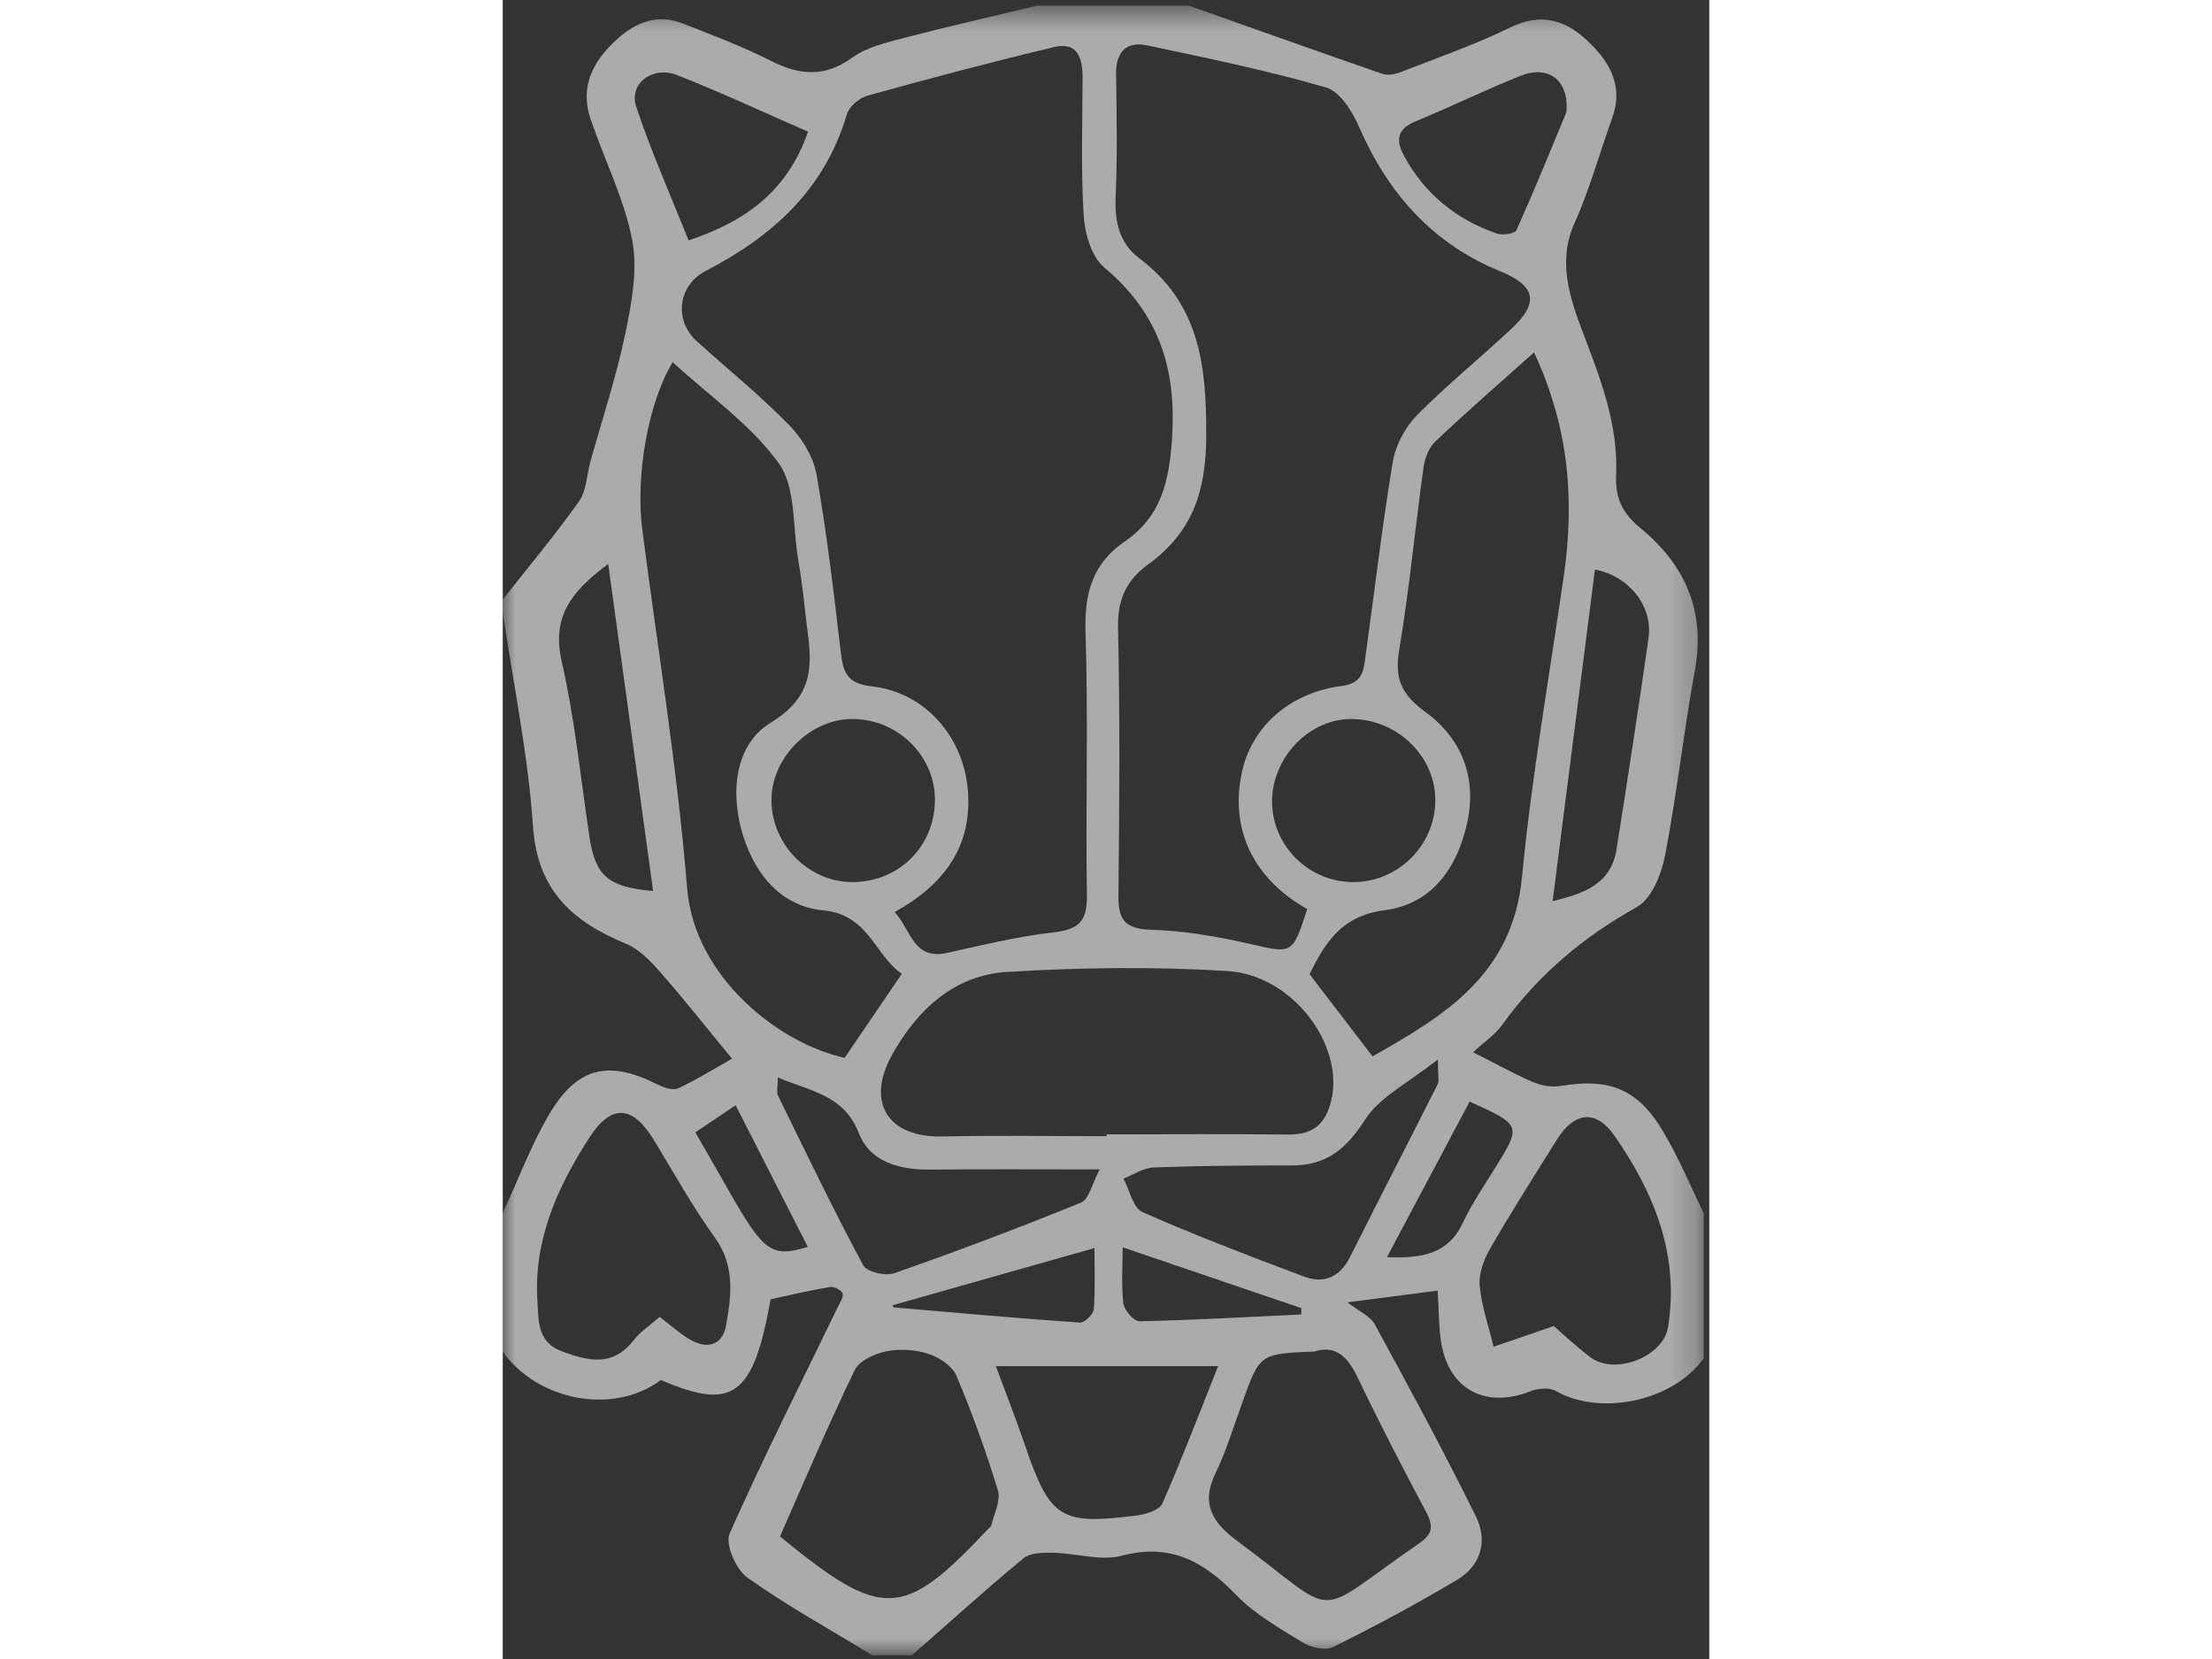
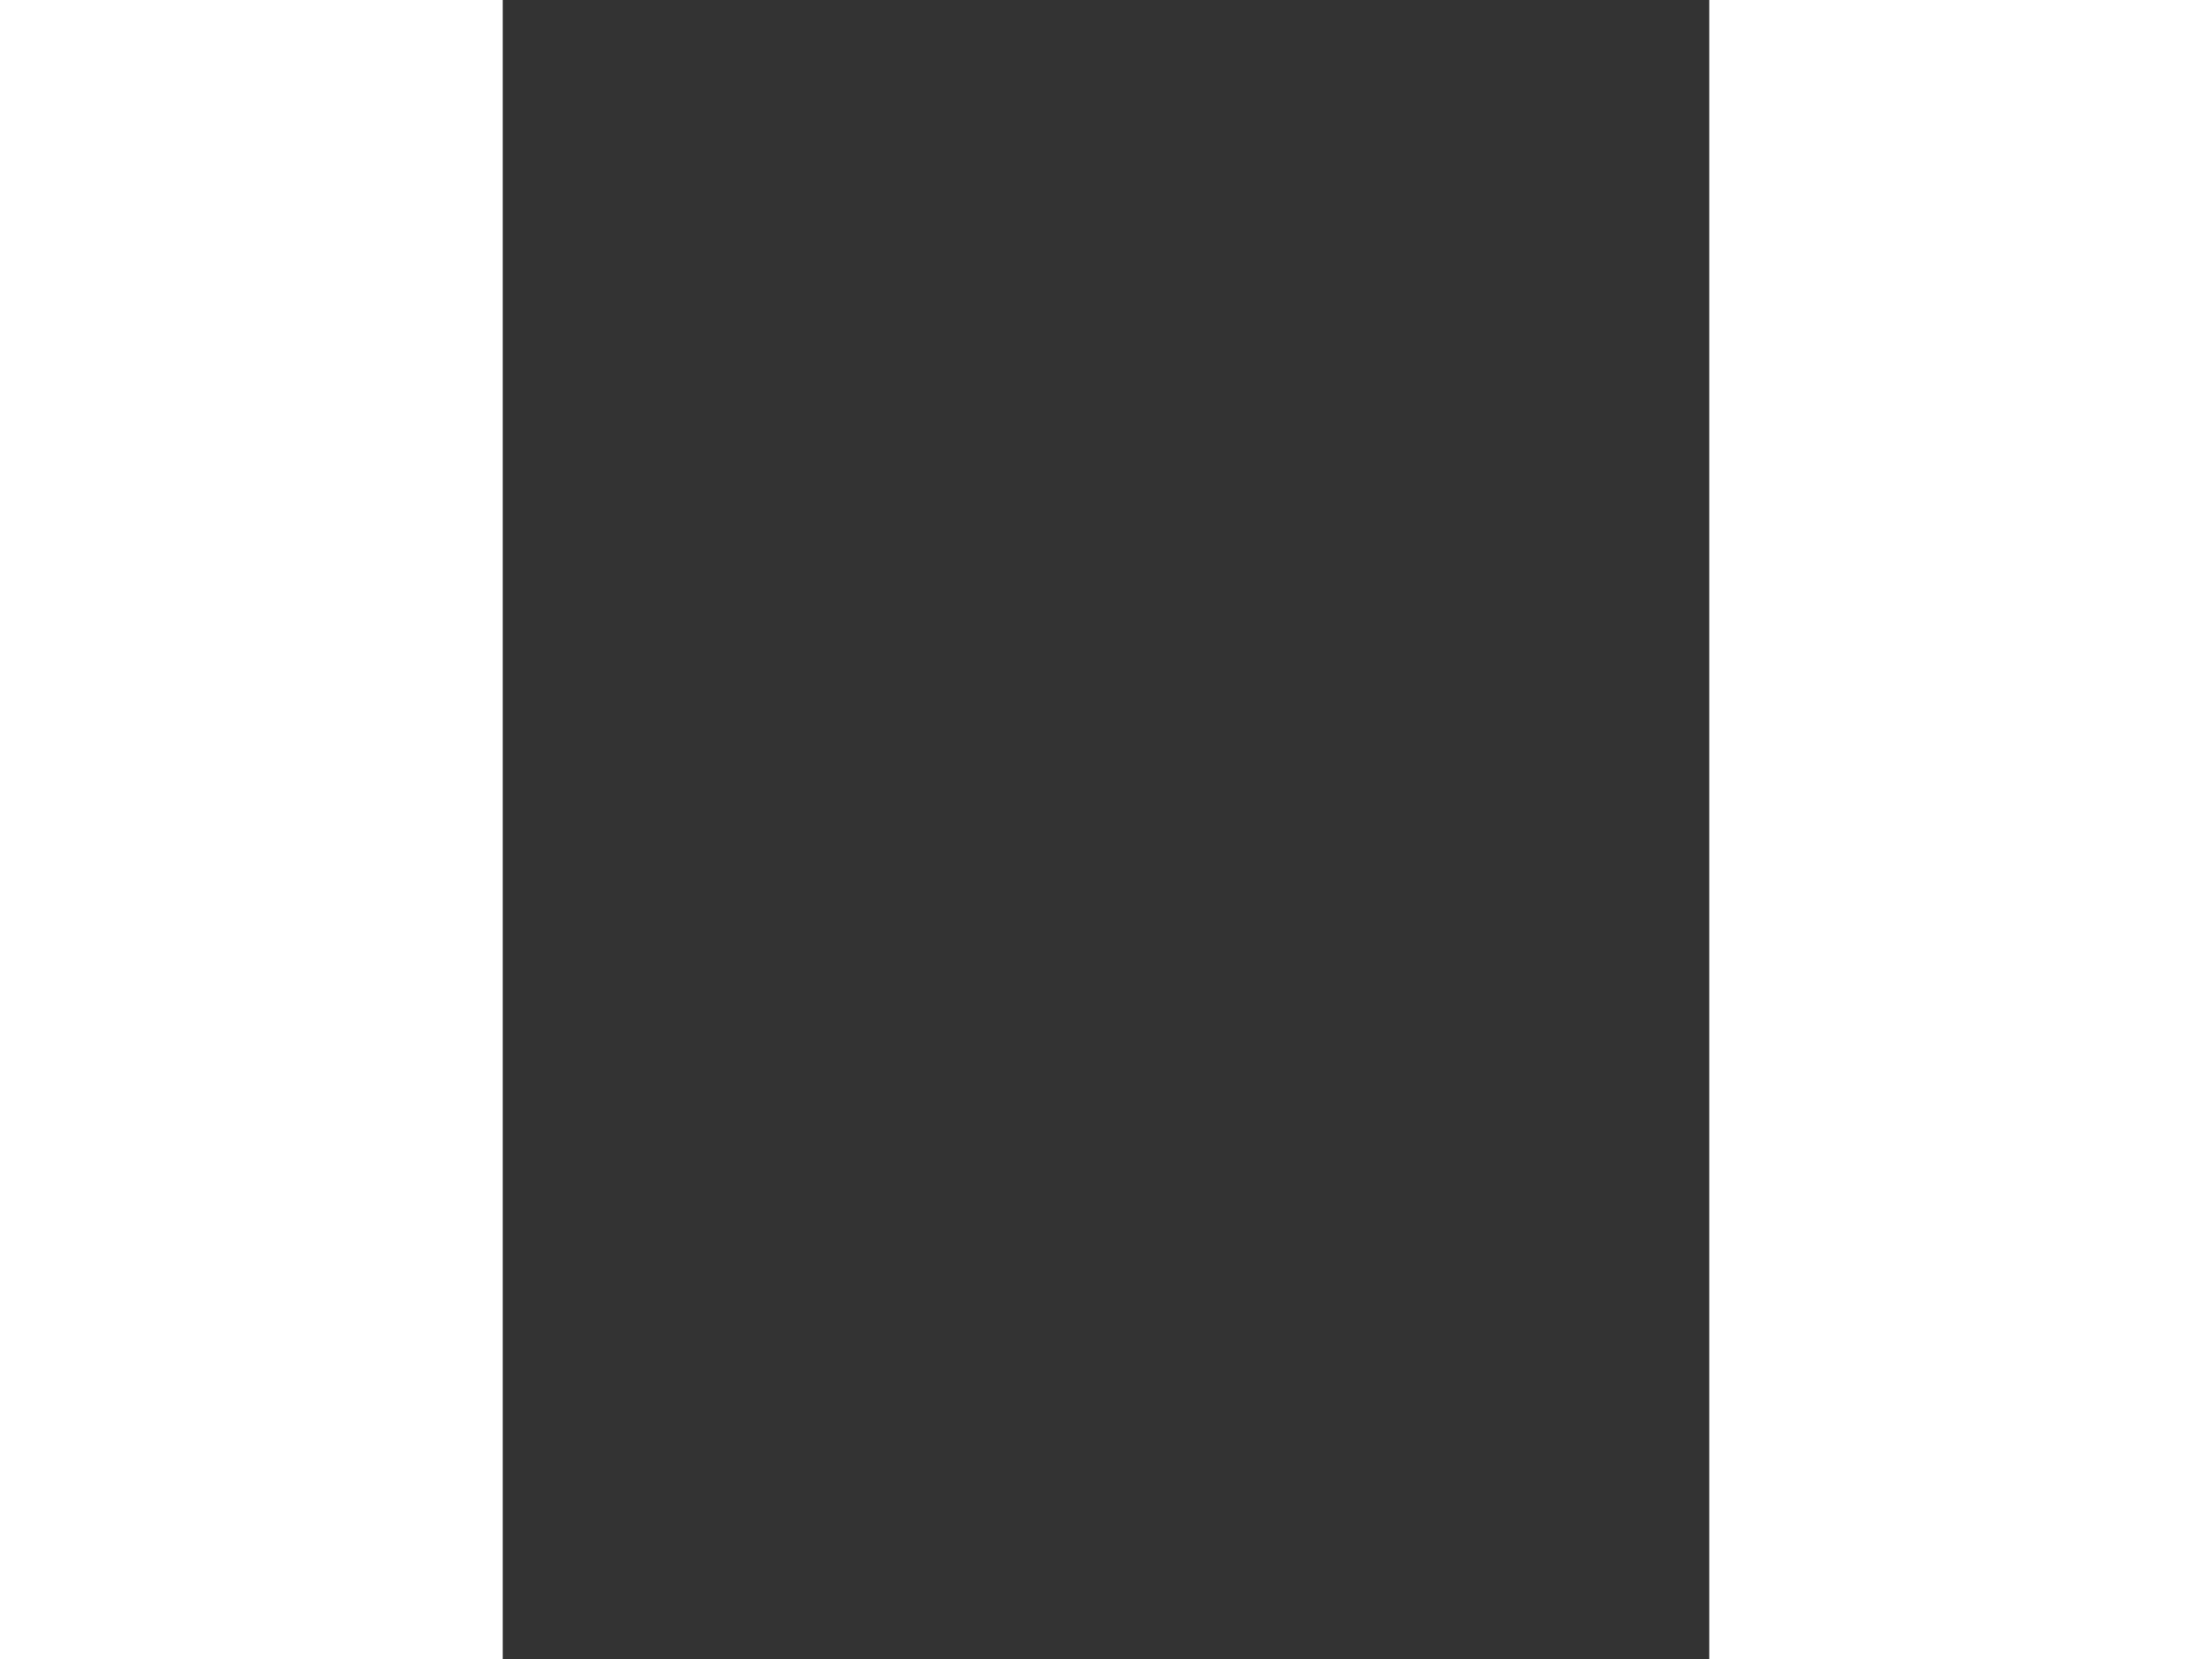
<svg xmlns="http://www.w3.org/2000/svg" xmlns:xlink="http://www.w3.org/1999/xlink" viewBox="0 0 48 66" width="56" height="42">
  <rect x="0" y="0" width="48" height="66" fill="#333333" stroke="none" />
  <defs>
-     <path id="0" d="m0 66.15v-65.62h47.776v65.62h-47.776" />
    <mask id="1" fill="#fff">
      <use xlink:href="#0" />
    </mask>
  </defs>
  <g fill="none" fill-rule="evenodd" opacity=".614">
    <path d="m7.662 45.35c2.628 4.517 2.624 5.127 4.473 4.553-.945-1.849-1.874-3.679-2.87-5.634-.584.393-1.066.717-1.602 1.08m17 4.572c0 .768-.059 1.51.029 2.238.033.268.423.709.639.706 2.146-.048 4.293-.169 6.439-.272 0-.085-.004-.169-.004-.254-2.297-.783-4.598-1.562-7.104-2.418m13.804-5.796c-1.095 2.062-2.154 4.054-3.289 6.189 1.419.055 2.433-.129 3.02-1.367.349-.746.816-1.433 1.253-2.135 1.088-1.749 1.092-1.746-.981-2.687m-22.951 8.1c-.029-.055.004.085.048.088 2.466.213 4.932.434 7.398.603.18.015.537-.334.551-.537.062-.831.026-1.669.026-2.426-2.786.79-5.362 1.518-8.02 2.271m26.795-47.46c.114-1.297-.735-1.885-1.823-1.448-1.415.566-2.786 1.239-4.193 1.819-.717.294-.775.746-.456 1.341.82 1.529 2.08 2.551 3.705 3.116.224.077.717.007.779-.132.728-1.624 1.4-3.278 1.988-4.697m-30.17.775c-1.845-.805-3.499-1.577-5.193-2.245-.985-.393-1.951.331-1.643 1.25.595 1.79 1.367 3.521 2.084 5.322 2.312-.775 3.936-1.985 4.752-4.326m-6.163 30.21c-.599-4.359-1.18-8.592-1.786-13.01-1.481 1.095-2.257 2.102-1.849 3.885.522 2.29.753 4.645 1.103 6.975.232 1.536.739 1.999 2.532 2.146m35.785.404c1.294-.305 2.323-.702 2.54-2.051.445-2.797.871-5.601 1.275-8.405.187-1.275-.786-2.484-2.132-2.734-.555 4.359-1.11 8.714-1.683 13.19m-8.03-7.244c-1.698.007-3.175 1.591-3.131 3.359.048 1.731 1.485 3.124 3.223 3.128 1.779.004 3.245-1.444 3.271-3.216.026-1.779-1.521-3.282-3.363-3.271m-19.868 6.487c1.83.018 3.26-1.345 3.322-3.168.062-1.808-1.448-3.326-3.3-3.319-1.654.007-3.172 1.51-3.201 3.172-.033 1.768 1.437 3.297 3.179 3.315m14.59 19.258h-8.842c.426 1.147.805 2.11 1.139 3.091 1.018 2.981 1.404 3.241 4.498 2.845.353-.048.871-.217.985-.47.783-1.782 1.477-3.602 2.22-5.465m8.743-12.205c-1.183.945-2.319 1.492-2.896 2.396-.742 1.165-1.54 1.823-2.907 1.823-1.838 0-3.671.011-5.509.081-.404.015-.798.287-1.198.441.246.459.382 1.165.757 1.334 2.106.93 4.259 1.749 6.417 2.562.79.298 1.43.037 1.834-.764 1.154-2.301 2.337-4.587 3.495-6.887.066-.132.007-.327.007-.985m-26.26.72c0 .397-.059.588.011.724 1.106 2.264 2.198 4.531 3.388 6.748.14.268.893.437 1.242.312 2.495-.875 4.972-1.808 7.42-2.808.316-.125.434-.735.746-1.319-2.492 0-4.616-.015-6.744.007-1.224.011-2.393-.298-2.845-1.459-.577-1.492-1.856-1.639-3.219-2.205m-4.7 9.522c.485.368.842.698 1.253.926.673.375 1.253.18 1.389-.584.213-1.194.364-2.381-.452-3.506-.889-1.235-1.628-2.573-2.422-3.877-.831-1.363-1.68-1.459-2.558-.099-1.264 1.955-2.22 4.05-2.073 6.479.051.827-.022 1.672 1.01 2.047 1.04.382 1.999.595 2.811-.448.261-.338.639-.581 1.044-.937m35.571.364c.338.294.871.798 1.455 1.242.967.735 2.907-.018 3.091-1.205.459-2.863-.555-5.344-2.139-7.615-.735-1.058-1.595-.937-2.279.154-.9 1.441-1.816 2.874-2.664 4.348-.25.43-.452.985-.415 1.459.077.827.36 1.632.555 2.44.728-.25 1.455-.496 2.396-.823m-9.519 1.014c-2.179.088-2.176.092-2.867 2.01-.345.945-.628 1.915-1.066 2.815-.61 1.246-.121 1.985.878 2.727 4.197 3.105 2.83 3.098 7.192.099.584-.397.595-.709.298-1.275-.941-1.771-1.863-3.554-2.731-5.366-.39-.812-.875-1.279-1.705-1.01m-21.264 7.358c4.076 3.333 4.892 3.297 8.243-.261.059-.066.151-.121.169-.198.107-.456.379-.978.257-1.374-.47-1.544-1.022-3.069-1.646-4.553-.165-.39-.676-.735-1.103-.875-.522-.169-1.147-.213-1.683-.107-.463.096-1.08.371-1.261.742-1.044 2.157-1.981 4.366-2.977 6.626m13-15.924v-.074c2.407 0 4.811-.022 7.214.007 1.01.015 1.51-.434 1.727-1.393.489-2.205-1.555-4.95-4.146-5.112-2.911-.18-5.851-.14-8.761.037-2.121.125-3.594 1.529-4.587 3.322-1.044 1.893-.121 3.271 1.996 3.223 2.187-.048 4.37-.011 6.556-.011m-8.151-6.465c-1.04-.676-1.312-2.345-3.098-2.514-1.68-.158-2.701-1.382-3.201-2.925-.551-1.709-.364-3.671 1.088-4.55 2.051-1.239 1.533-2.797 1.36-4.454-.07-.691-.162-1.386-.279-2.069-.217-1.29-.081-2.841-.768-3.796-1.11-1.54-2.767-2.683-4.219-4.02-.989 1.635-1.481 4.535-1.209 6.656.614 4.763 1.397 9.508 1.786 14.285.287 3.495 3.62 6.159 6.266 6.733.742-1.092 1.47-2.161 2.275-3.344m25.15-24.719c-1.419 1.268-2.694 2.378-3.921 3.539-.261.243-.423.669-.474 1.029-.338 2.422-.566 4.862-.97 7.273-.191 1.136.088 1.768 1.044 2.466 1.422 1.033 2.058 2.584 1.665 4.392-.39 1.804-1.404 3.249-3.275 3.491-1.746.224-2.389 1.316-2.999 2.547.845 1.103 1.632 2.128 2.506 3.271 2.859-1.621 5.571-3.249 5.943-7.126.386-3.995 1.084-7.96 1.657-11.937.437-2.999.239-5.91-1.176-8.945m-9.02 22.15c-.162-.099-.342-.202-.515-.32-1.79-1.235-2.528-3.039-2.091-5.112.382-1.804 1.874-3.175 3.976-3.447.816-.107.864-.577.941-1.143.36-2.598.662-5.204 1.092-7.788.11-.662.503-1.374.974-1.856 1.198-1.209 2.528-2.282 3.767-3.447 1.114-1.047.911-1.698-.478-2.268-2.679-1.092-4.454-3.094-5.601-5.726-.268-.617-.761-1.419-1.312-1.58-2.33-.676-4.719-1.165-7.097-1.672-.878-.187-1.283.268-1.264 1.176.026 1.617.055 3.238-.018 4.851-.04.992.151 1.845.945 2.44 2.393 1.804 2.668 4.252 2.661 7.05-.004 2.231-.555 3.859-2.33 5.141-.816.588-1.202 1.367-1.18 2.462.077 3.543.059 7.086.015 10.625-.015.97.187 1.397 1.279 1.433 1.345.037 2.698.276 4.01.577 1.628.368 1.635.419 2.223-1.4m-16.413.121c.658.706.728 1.929 2.098 1.621 1.404-.312 2.811-.654 4.23-.816.989-.11 1.334-.441 1.319-1.459-.055-3.495.059-6.997-.055-10.492-.051-1.529.276-2.712 1.551-3.591 1.455-1 1.775-2.367 1.893-4.123.18-2.811-.548-4.98-2.705-6.792-.503-.426-.768-1.349-.812-2.062-.114-1.83-.048-3.671-.044-5.509 0-.757-.213-1.408-1.11-1.194-2.495.592-4.972 1.25-7.446 1.937-.327.088-.731.434-.823.746-.878 2.984-2.955 4.851-5.612 6.226-1.11.577-1.272 1.963-.364 2.789 1.231 1.114 2.525 2.161 3.682 3.344.511.522.963 1.261 1.088 1.963.415 2.367.695 4.756.974 7.144.096.801.309 1.187 1.242 1.29 2.076.232 3.609 1.974 3.8 4.072.209 2.279-.93 3.804-2.907 4.906m5.671-36.06h6.04c2.562.908 5.123 1.823 7.692 2.712.217.074.518.015.746-.077 1.463-.566 2.947-1.088 4.359-1.775 1.176-.573 2.121-.316 2.992.481.911.834 1.521 1.808 1.044 3.131-.5 1.397-.893 2.837-1.499 4.186-.702 1.551-.147 3.061.338 4.348.706 1.863 1.408 3.66 1.319 5.667-.04.915.25 1.521.967 2.11 1.775 1.452 2.602 3.304 2.165 5.667-.448 2.444-.713 4.925-1.187 7.365-.143.742-.533 1.716-1.117 2.043-2.135 1.191-3.925 2.694-5.351 4.675-.294.412-.75.713-1.165 1.103.93.467 1.639.867 2.385 1.187.331.14.746.213 1.092.154 1.94-.323 3.065.107 4.076 1.801.621 1.04 1.088 2.168 1.621 3.26v5.774c-1.224 1.709-4.105 2.315-5.895 1.294-.257-.143-.717-.099-1.014.022-1.849.72-3.33-.143-3.565-2.139-.07-.628-.074-1.264-.11-1.871-1.242.162-2.363.305-3.591.467.459.356.911.544 1.092.882 1.378 2.528 2.749 5.057 4.02 7.637.474.956.213 1.948-.746 2.517-1.602.956-3.252 1.841-4.925 2.672-.305.154-.878.033-1.205-.169-.926-.566-1.904-1.121-2.653-1.889-1.29-1.338-2.617-2.084-4.568-1.569-.838.224-1.812-.103-2.723-.118-.401-.011-.915 0-1.191.228-1.507 1.246-2.955 2.562-4.425 3.848h-1.577c-1.669-1.014-3.385-1.963-4.976-3.091-.448-.32-.886-1.33-.702-1.746 1.349-3.047 2.856-6.02 4.307-9.02.085-.176.239-.408.187-.54-.055-.136-.342-.279-.5-.254-.772.129-1.533.312-2.363.489-.684 3.84-1.488 4.458-4.362 3.212-1.863 1.397-4.873.856-6.292-1.125v-5.513c.599-1.297 1.099-2.646 1.812-3.877 1.128-1.944 2.389-2.234 4.359-1.235.243.125.61.243.82.14.761-.356 1.477-.805 2.128-1.172-.956-1.158-1.86-2.308-2.822-3.407-.393-.448-.853-.941-1.386-1.161-2.121-.878-3.535-2.11-3.708-4.664-.195-2.852-.783-5.678-1.202-8.512v-.526c1.018-1.294 2.076-2.558 3.03-3.899.298-.419.305-1.044.452-1.573.474-1.705 1.033-3.388 1.393-5.116.254-1.216.5-2.543.268-3.73-.32-1.646-1.117-3.201-1.657-4.811-.43-1.283.103-2.29 1.044-3.146.768-.698 1.624-1.036 2.639-.636 1.172.463 2.359.908 3.48 1.474 1.147.584 2.143.68 3.252-.118.581-.419 1.352-.599 2.065-.786 1.757-.459 3.528-.86 5.296-1.283" fill="#f5f5f5" mask="url(#1)" transform="translate(0-.3)" />
  </g>
</svg>